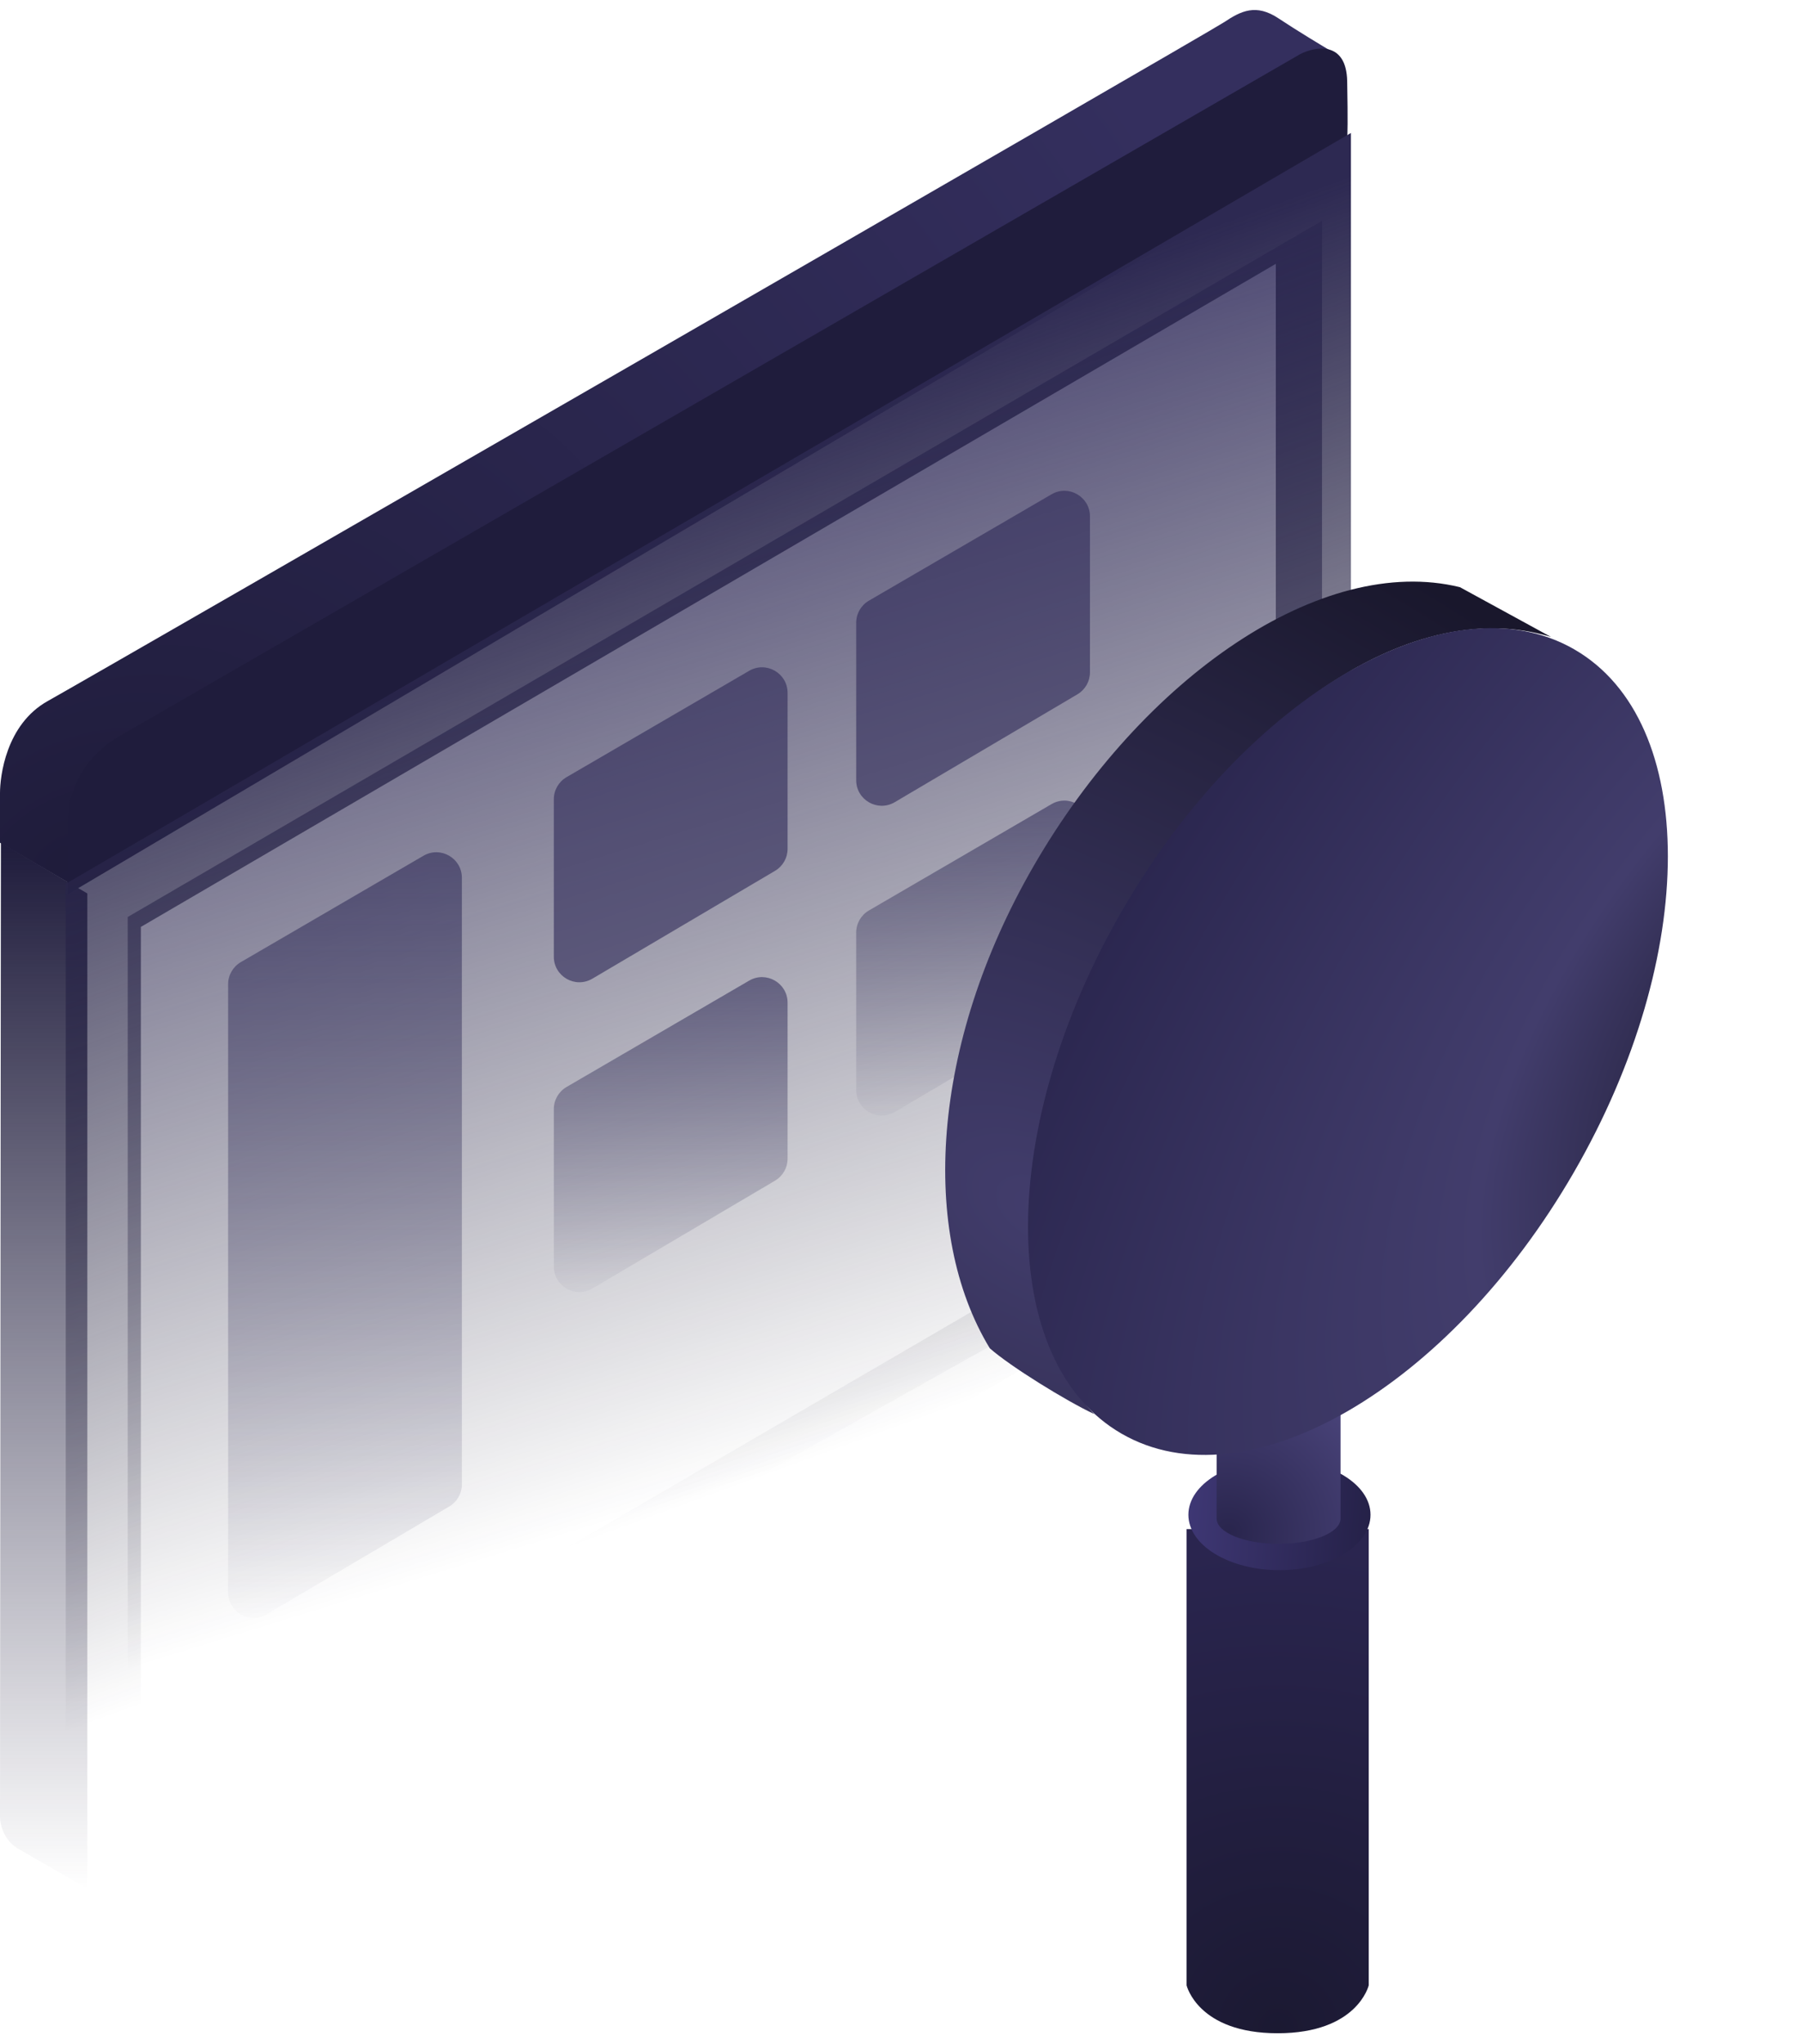
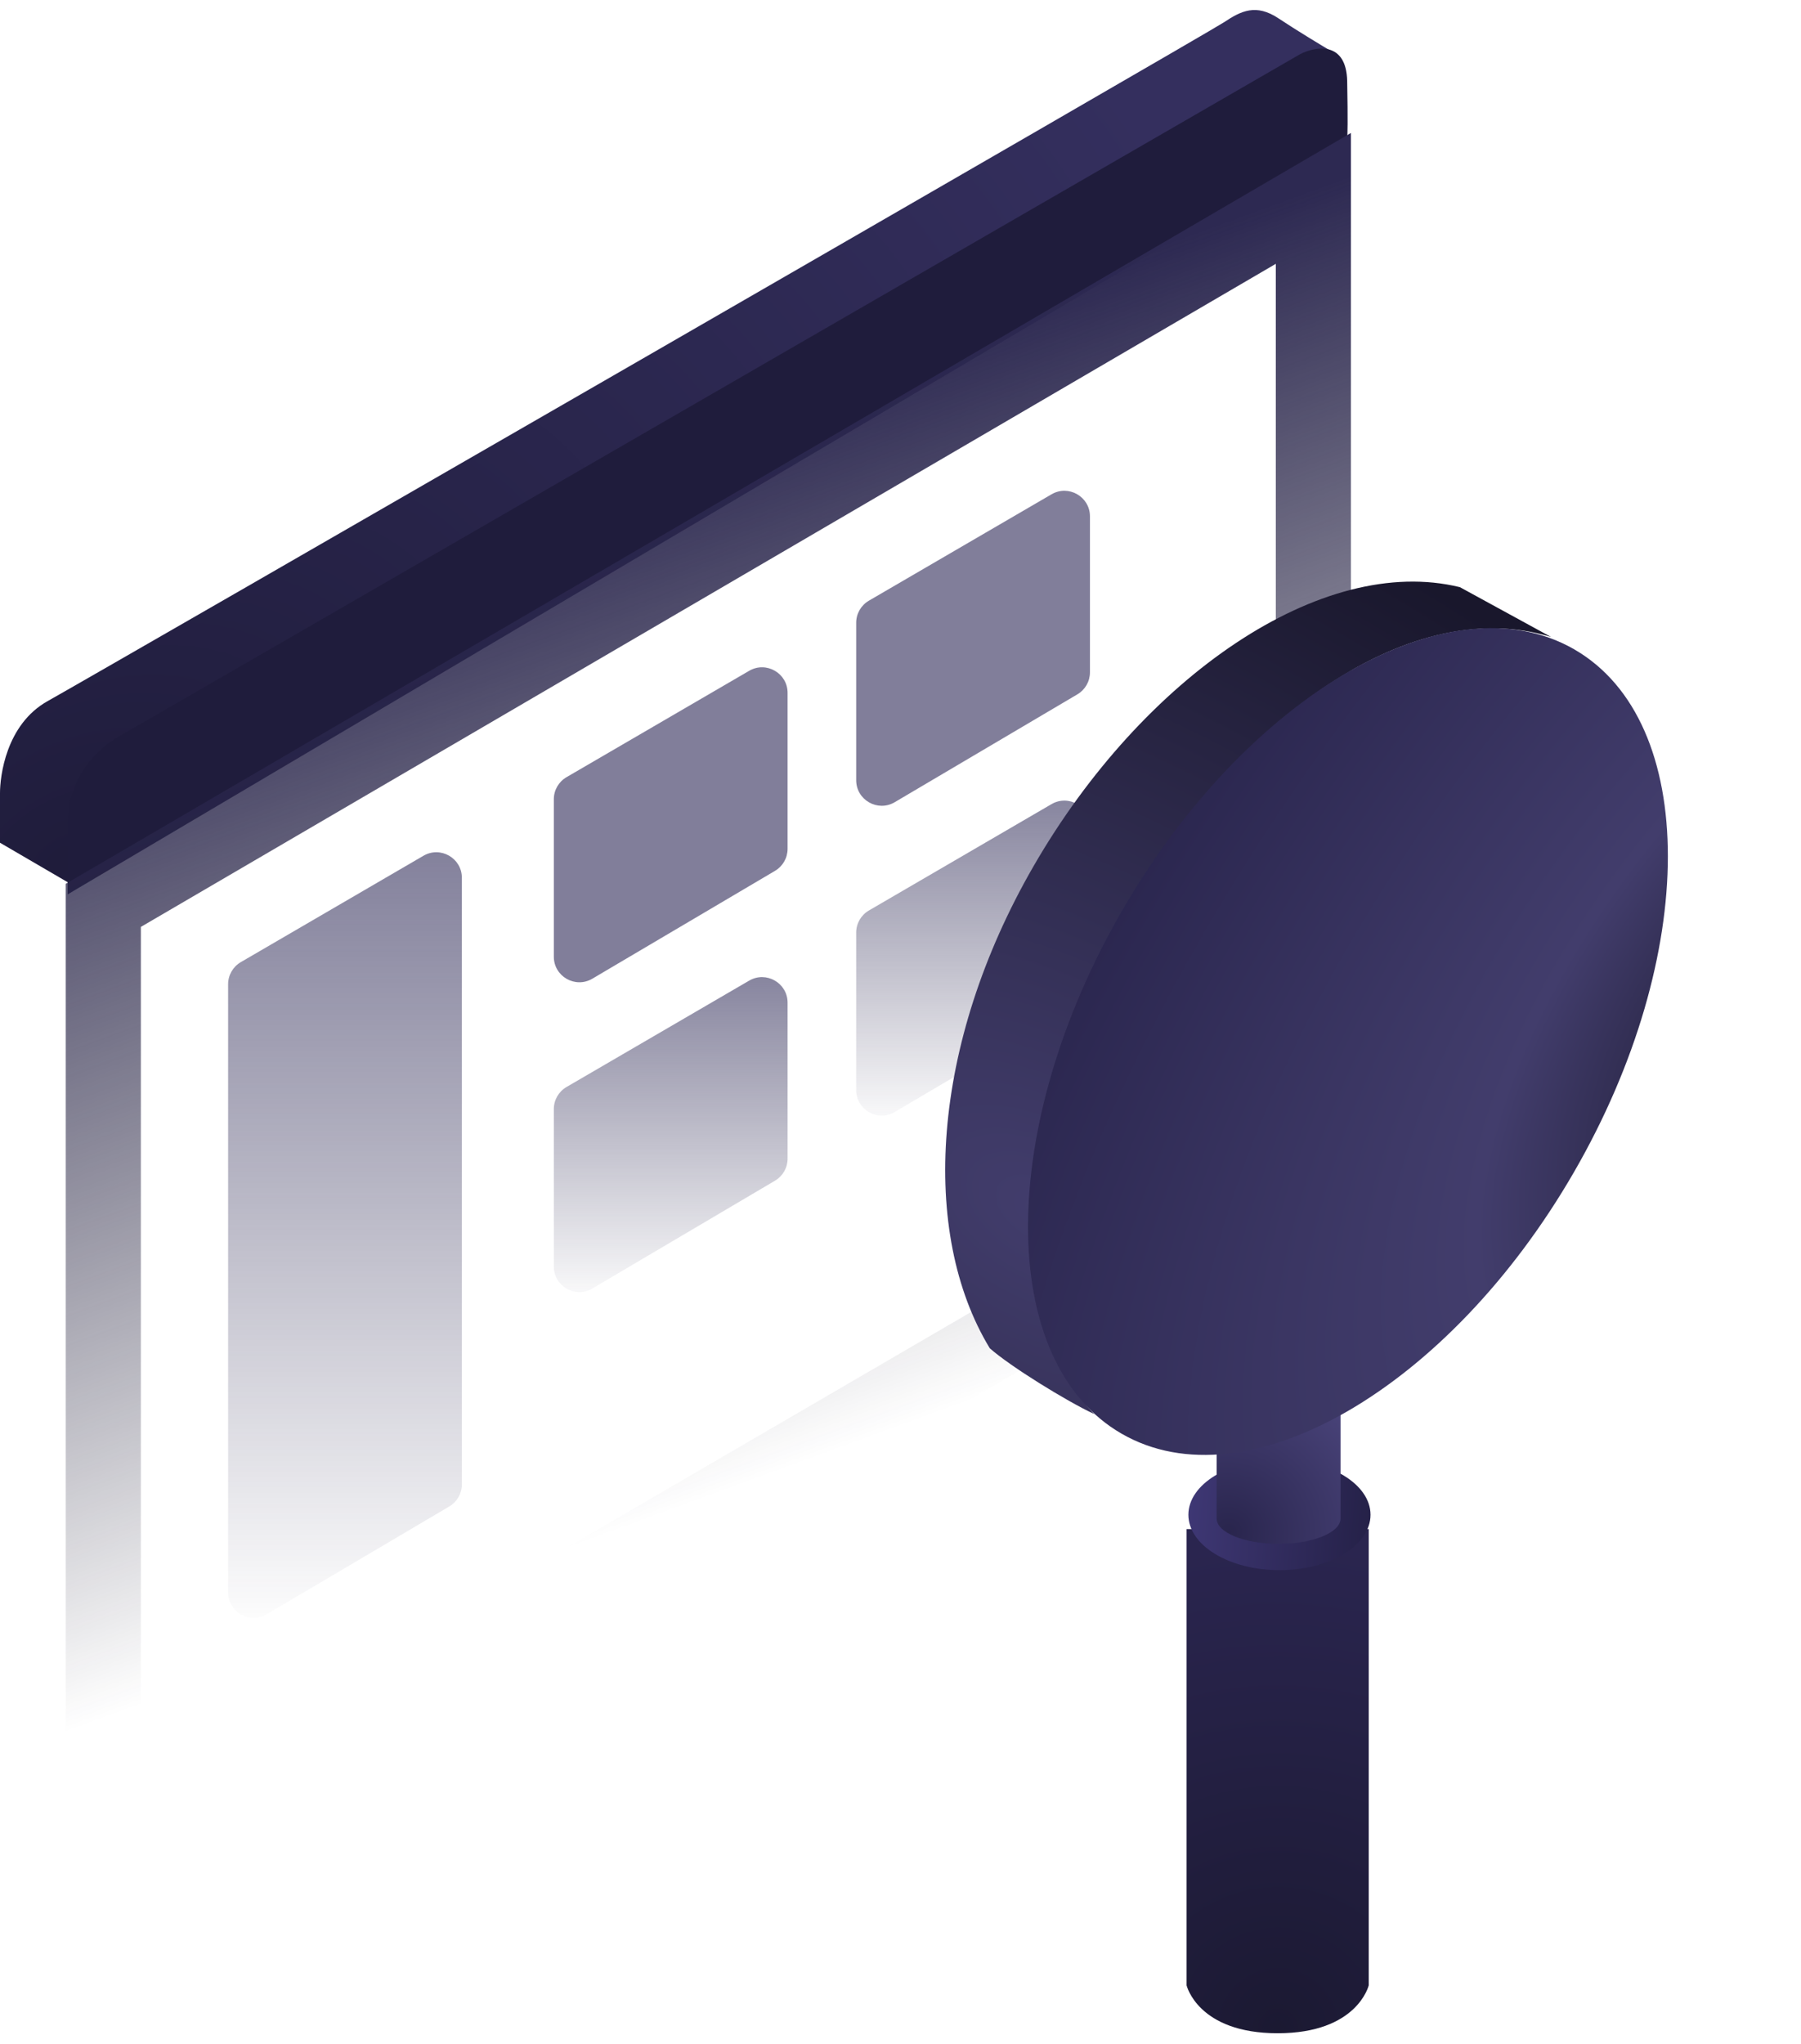
<svg xmlns="http://www.w3.org/2000/svg" width="141" height="160" viewBox="0 0 141 160" fill="none">
  <g id="not-found">
-     <path id="Vector 198" d="M103.5 17.283L10 71.783V143.283L103.5 90.783V17.283Z" fill="url(#paint0_linear_3336_26499)" />
    <path id="Vector 192" d="M0 65.971L5.292 69.057L9.628 61.487L104.363 4.088C103.53 3.598 101.512 2.382 100.101 1.442C98.337 0.266 97.161 0.854 95.838 1.736C94.515 2.618 7.056 53.035 3.748 54.873C0.441 56.71 0 60.826 0 62.075V65.971Z" fill="url(#paint1_radial_3336_26499)" />
    <path id="Vector 191" d="M5.297 64.501V69.131V70.013L105.471 10.776C105.496 10.629 105.53 9.541 105.471 6.366C105.412 3.191 102.997 3.622 101.796 4.235C72.153 21.359 12.176 56.005 9.413 57.592C5.958 59.577 5.297 62.663 5.297 64.501Z" fill="#1F1C3C" />
-     <path id="Vector 189" d="M0.073 65.971L5.071 68.91L6.837 69.939V147.845L1.616 144.831C0.001 144.023 0 142.259 0 142.259L0.073 65.971Z" fill="url(#paint2_linear_3336_26499)" />
    <path id="Vector 187 (Stroke)" fillRule="evenodd" clipRule="evenodd" d="M105.764 10.408V90.411C105.764 91.509 105.18 92.525 104.231 93.078L9.789 148.102C7.731 149.301 5.148 147.816 5.148 145.435V69.185L105.764 10.408ZM11.028 72.56V140.575L99.884 88.806V20.652L11.028 72.56Z" fill="url(#paint3_linear_3336_26499)" />
    <path id="Vector 193" opacity="0.6" d="M33.153 66.989L18.853 75.317C18.238 75.675 17.859 76.333 17.859 77.045V124.647C17.859 126.195 19.543 127.156 20.876 126.369L35.176 117.927C35.786 117.567 36.16 116.912 36.16 116.205V68.717C36.16 67.174 34.487 66.213 33.153 66.989Z" fill="url(#paint4_linear_3336_26499)" />
    <path id="Vector 194" opacity="0.6" d="M58.653 52.511L44.353 60.838C43.738 61.196 43.359 61.855 43.359 62.566V74.891C43.359 76.439 45.043 77.4 46.376 76.613L60.676 68.171C61.286 67.811 61.66 67.156 61.66 66.448V54.239C61.66 52.696 59.987 51.734 58.653 52.511Z" fill="#2D2957" />
    <path id="Vector 196" opacity="0.6" d="M58.653 76.764L44.353 85.092C43.738 85.45 43.359 86.108 43.359 86.82V99.145C43.359 100.693 45.043 101.654 46.376 100.867L60.676 92.425C61.286 92.065 61.66 91.41 61.66 90.702V78.493C61.66 76.95 59.987 75.988 58.653 76.764Z" fill="url(#paint5_linear_3336_26499)" />
    <path id="Vector 195" opacity="0.6" d="M82.325 38.694L68.025 47.022C67.41 47.38 67.031 48.038 67.031 48.75V61.074C67.031 62.623 68.715 63.584 70.048 62.797L84.348 54.354C84.958 53.995 85.332 53.34 85.332 52.632V40.422C85.332 38.88 83.659 37.918 82.325 38.694Z" fill="#2D2957" />
    <path id="Vector 197" opacity="0.6" d="M82.325 62.947L68.025 71.275C67.41 71.633 67.031 72.291 67.031 73.003V85.327C67.031 86.876 68.715 87.837 70.048 87.05L84.348 78.607C84.958 78.248 85.332 77.593 85.332 76.885V64.675C85.332 63.132 83.659 62.171 82.325 62.947Z" fill="url(#paint6_linear_3336_26499)" />
    <g id="Group 23622718">
      <path id="Rectangle 32072" d="M92.898 119.698H107.157V155.417C107.157 155.417 106.275 159.165 100.027 159.165C93.78 159.165 92.898 155.417 92.898 155.417V119.698Z" fill="url(#paint7_radial_3336_26499)" />
      <ellipse id="Ellipse 91" cx="100.168" cy="118.578" rx="7.129" ry="4.336" fill="url(#paint8_linear_3336_26499)" />
      <path id="Ellipse 90" d="M104.951 118.873C104.951 119.969 102.78 120.857 100.101 120.857C97.422 120.857 95.25 119.969 95.25 118.873C95.25 117.777 95.25 110.494 95.25 110.494L104.951 108.804C104.951 108.804 104.951 118.319 104.951 118.873Z" fill="url(#paint9_radial_3336_26499)" />
      <path id="Subtract" d="M80.918 67.803C89.472 52.985 103.493 43.319 114.297 45.965L121.426 49.86C109.961 46.333 96.197 57.086 87.973 71.331C79.587 85.858 78.284 102.924 85.664 110.695C83.503 109.685 79.093 106.966 77.49 105.544C72.018 96.537 72.849 81.779 80.918 67.803Z" fill="url(#paint10_radial_3336_26499)" />
      <path id="Subtract_2" d="M88.406 107.163C97.387 107.637 108.657 99.778 116.015 87.034C122.982 74.965 124.402 62.048 120.37 54.309C120.605 54.413 120.831 54.529 121.048 54.654C123.99 56.353 126.171 60.412 126.167 67.048C126.163 73.549 123.987 81.615 119.409 89.545C114.831 97.475 108.933 103.391 103.305 106.645C100.096 108.501 97.242 109.364 94.835 109.468C93.472 109.527 92.252 109.343 91.192 108.958C90.774 108.806 90.38 108.622 90.012 108.41C89.445 108.082 88.906 107.667 88.406 107.163Z" fill="url(#paint11_radial_3336_26499)" />
      <path id="Subtract_3" d="M88.356 107.113C97.837 107.554 108.662 99.778 116.02 87.034C122.988 74.966 124.427 61.693 120.253 54.27C117.303 52.954 113.082 53.342 107.76 56.419C102.132 59.672 96.234 65.589 91.656 73.519C87.078 81.448 84.902 89.515 84.898 96.016C84.895 101.373 86.26 105.001 88.356 107.113Z" fill="url(#paint12_radial_3336_26499)" fill-opacity="0.4" />
      <path id="Ellipse 89 (Stroke)" fillRule="evenodd" clipRule="evenodd" d="M103.306 106.646C108.934 103.392 114.831 97.475 119.41 89.545C123.988 81.616 126.163 73.55 126.167 67.049C126.171 60.412 123.991 56.353 121.048 54.654C118.106 52.955 113.5 53.097 107.755 56.419C102.127 59.672 96.229 65.589 91.651 73.519C87.073 81.448 84.897 89.514 84.893 96.015C84.889 102.652 87.07 106.711 90.012 108.41C92.955 110.109 97.56 109.967 103.306 106.646ZM87.807 112.229C97.582 117.872 113.44 108.704 123.229 91.75C133.017 74.797 133.028 56.479 123.253 50.835C113.478 45.192 97.62 54.361 87.832 71.314C78.044 88.267 78.033 106.586 87.807 112.229Z" fill="url(#paint13_radial_3336_26499)" />
    </g>
  </g>
  <defs>
    <linearGradient id="paint0_linear_3336_26499" x1="28" y1="22.283" x2="57" y2="116.283" gradientUnits="userSpaceOnUse">
      <stop stop-color="#2E2861" />
      <stop offset="1" stop-color="#19172C" stop-opacity="0" />
    </linearGradient>
    <radialGradient id="paint1_radial_3336_26499" cx="0" cy="0" r="1" gradientUnits="userSpaceOnUse" gradientTransform="translate(4.481 66.929) rotate(-33.997) scale(102.655 63.514)">
      <stop stop-color="#1F1C3B" />
      <stop offset="1" stop-color="#342F5E" />
    </radialGradient>
    <linearGradient id="paint2_linear_3336_26499" x1="3.419" y1="65.971" x2="3.419" y2="147.845" gradientUnits="userSpaceOnUse">
      <stop stop-color="#1F1C3C" />
      <stop offset="1" stop-color="#1F1C3C" stop-opacity="0" />
    </linearGradient>
    <linearGradient id="paint3_linear_3336_26499" x1="15.5" y1="46.783" x2="43" y2="121.783" gradientUnits="userSpaceOnUse">
      <stop stop-color="#2D2952" />
      <stop offset="1" stop-color="#19172C" stop-opacity="0" />
    </linearGradient>
    <linearGradient id="paint4_linear_3336_26499" x1="27.009" y1="65.238" x2="27.009" y2="128.15" gradientUnits="userSpaceOnUse">
      <stop stop-color="#2D2957" />
      <stop offset="1" stop-color="#252249" stop-opacity="0" />
    </linearGradient>
    <linearGradient id="paint5_linear_3336_26499" x1="52.51" y1="75.014" x2="52.51" y2="102.648" gradientUnits="userSpaceOnUse">
      <stop stop-color="#2D2957" />
      <stop offset="1" stop-color="#252249" stop-opacity="0" />
    </linearGradient>
    <linearGradient id="paint6_linear_3336_26499" x1="76.181" y1="61.196" x2="76.181" y2="88.831" gradientUnits="userSpaceOnUse">
      <stop stop-color="#2D2957" />
      <stop offset="1" stop-color="#252249" stop-opacity="0" />
    </linearGradient>
    <radialGradient id="paint7_radial_3336_26499" cx="0" cy="0" r="1" gradientUnits="userSpaceOnUse" gradientTransform="translate(100 158.783) rotate(-80.365) scale(37.929 37.929)">
      <stop stop-color="#1B1932" />
      <stop offset="1" stop-color="#2A254F" />
    </radialGradient>
    <linearGradient id="paint8_linear_3336_26499" x1="93.039" y1="118.522" x2="107.297" y2="119.551" gradientUnits="userSpaceOnUse">
      <stop stop-color="#3E3774" />
      <stop offset="1" stop-color="#252148" />
    </linearGradient>
    <radialGradient id="paint9_radial_3336_26499" cx="0" cy="0" r="1" gradientUnits="userSpaceOnUse" gradientTransform="translate(96.209 119.918) rotate(-51.533) scale(13.81 14.085)">
      <stop stop-color="#29254D" />
      <stop offset="1" stop-color="#4B457C" />
    </radialGradient>
    <radialGradient id="paint10_radial_3336_26499" cx="0" cy="0" r="1" gradientUnits="userSpaceOnUse" gradientTransform="translate(81.43 94.637) rotate(-58.748) scale(57.514 95.83)">
      <stop stop-color="#423D6C" />
      <stop offset="1" stop-color="#19172C" />
    </radialGradient>
    <radialGradient id="paint11_radial_3336_26499" cx="0" cy="0" r="1" gradientUnits="userSpaceOnUse" gradientTransform="translate(102.52 104.558) rotate(-63.926) scale(53.676 95.076)">
      <stop stop-color="#423D6C" />
      <stop offset="1" stop-color="#252148" />
    </radialGradient>
    <radialGradient id="paint12_radial_3336_26499" cx="0" cy="0" r="1" gradientUnits="userSpaceOnUse" gradientTransform="translate(115.766 58.22) rotate(-177.499) scale(36.88 63.566)">
      <stop stop-color="#2D2952" />
      <stop offset="1" stop-color="#252148" />
    </radialGradient>
    <radialGradient id="paint13_radial_3336_26499" cx="0" cy="0" r="1" gradientUnits="userSpaceOnUse" gradientTransform="translate(143.5 77.283) rotate(-141.384) scale(58.336 122.565)">
      <stop stop-color="#19172C" />
      <stop offset="0.312" stop-color="#423D6C" />
      <stop offset="1" stop-color="#252148" />
    </radialGradient>
  </defs>
</svg>